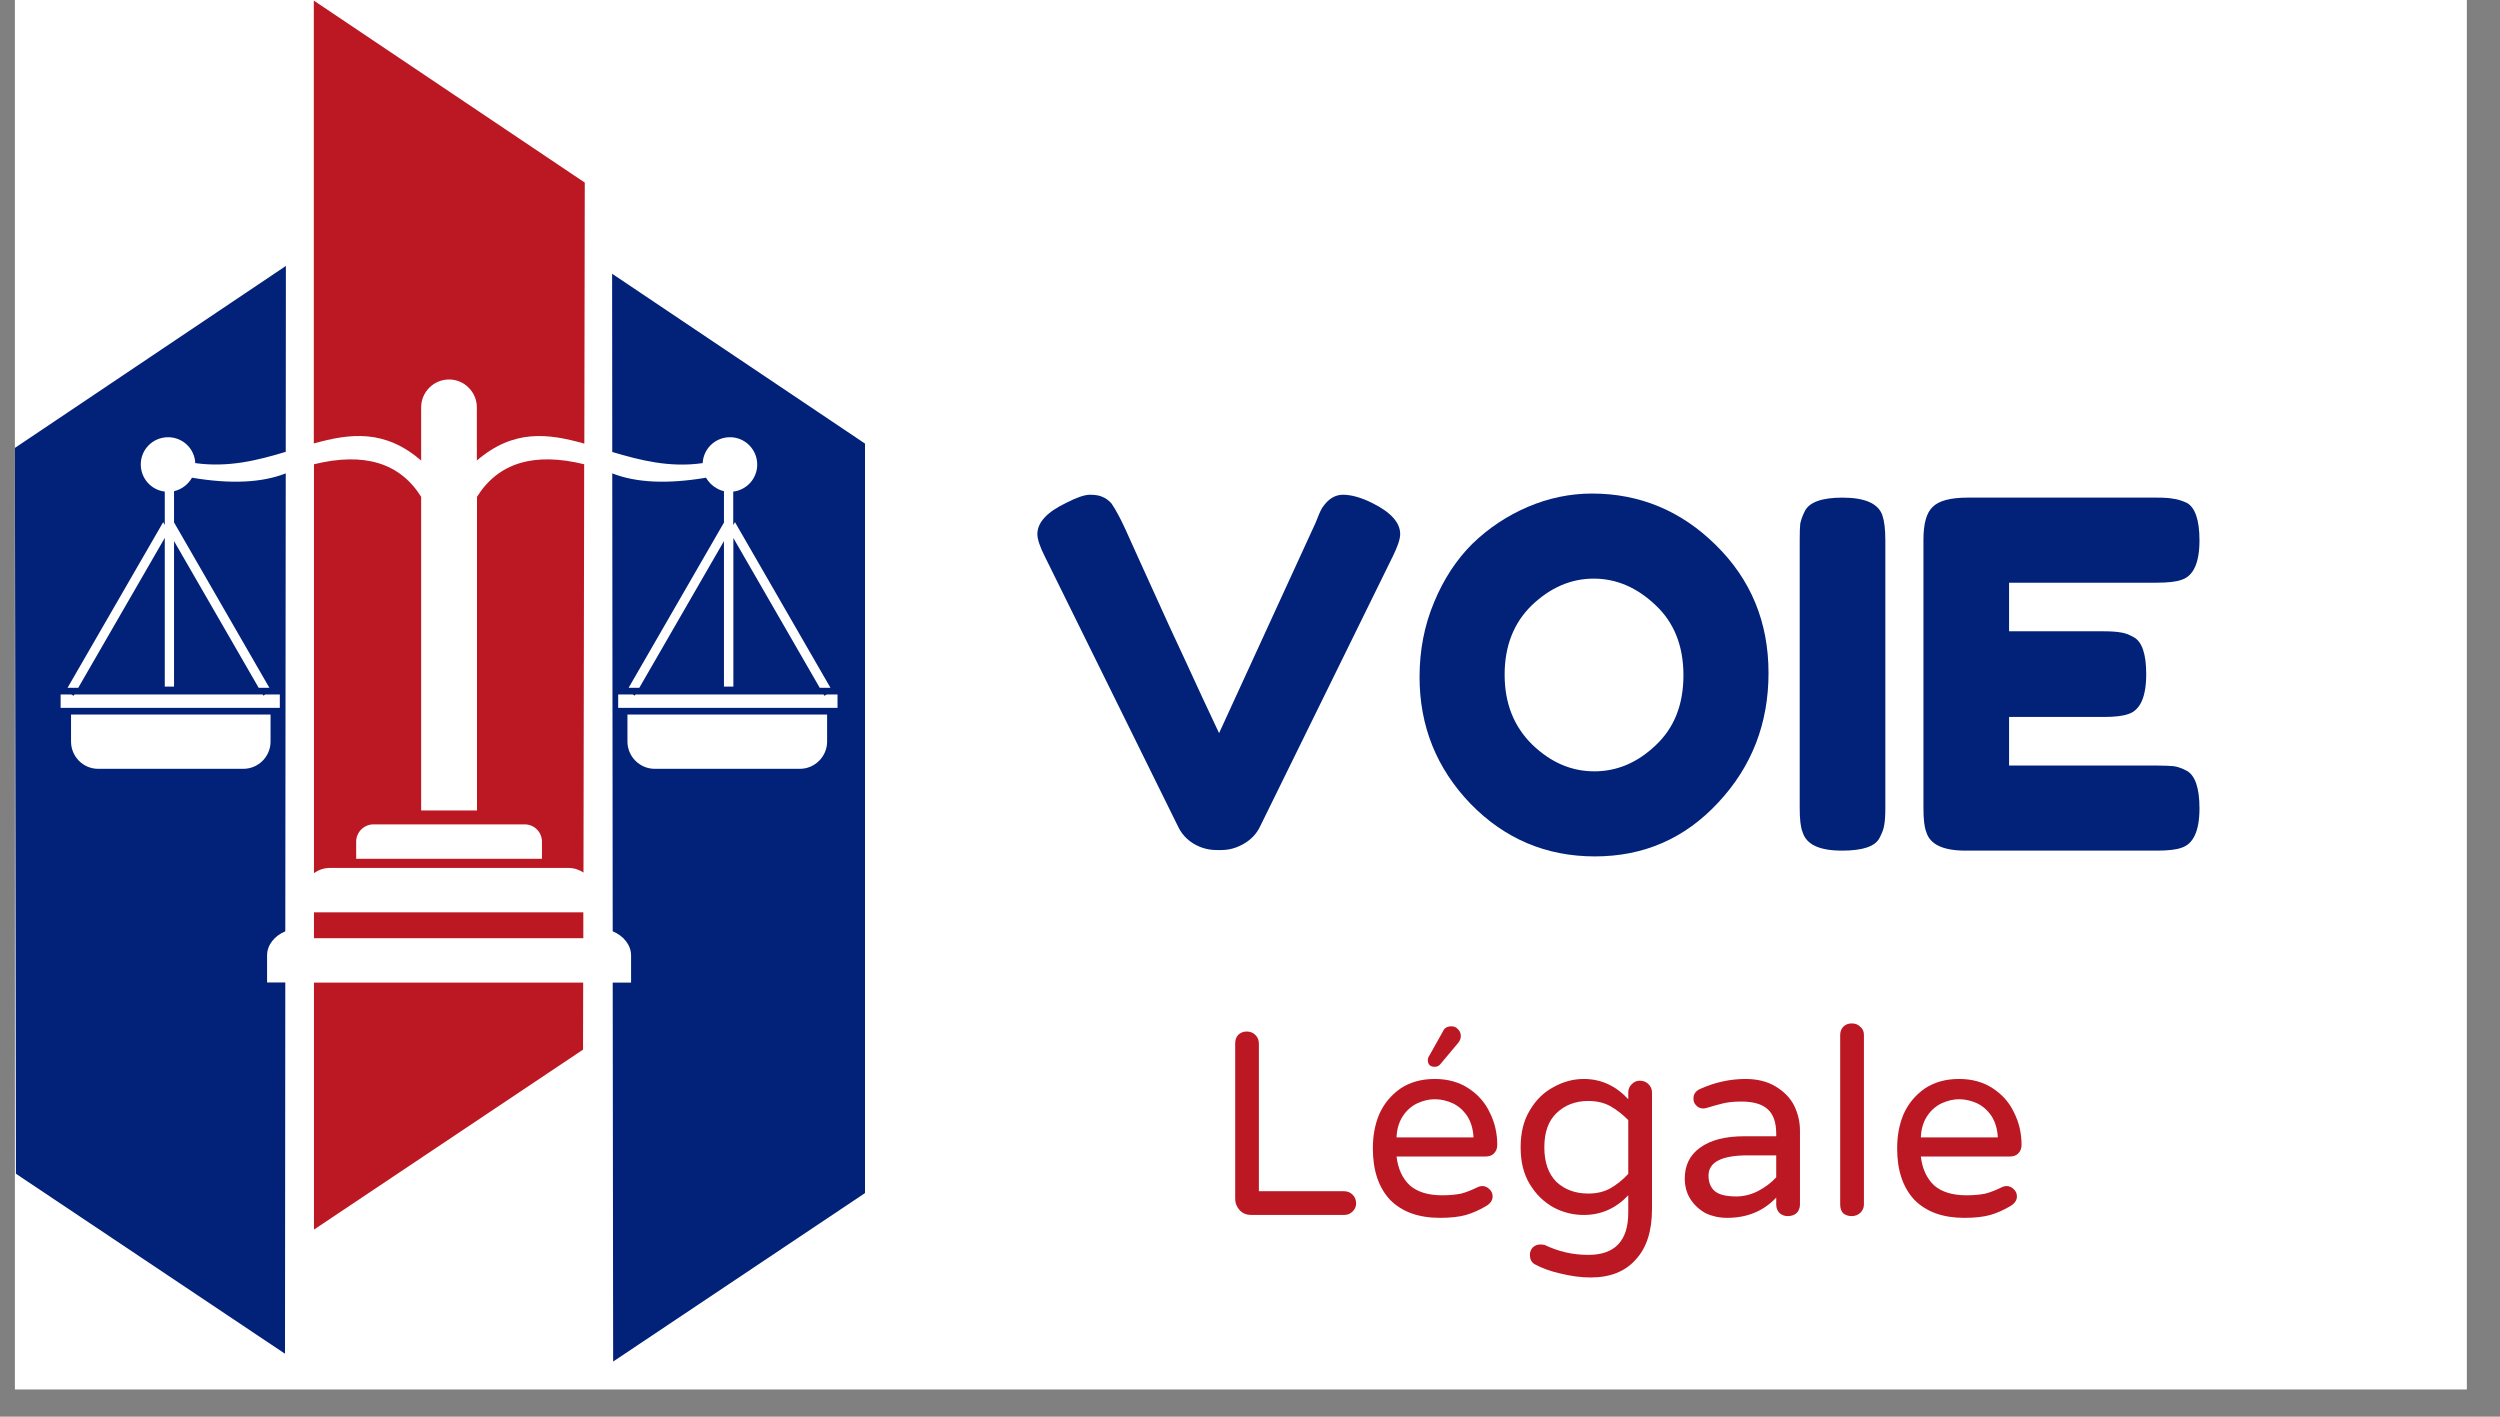
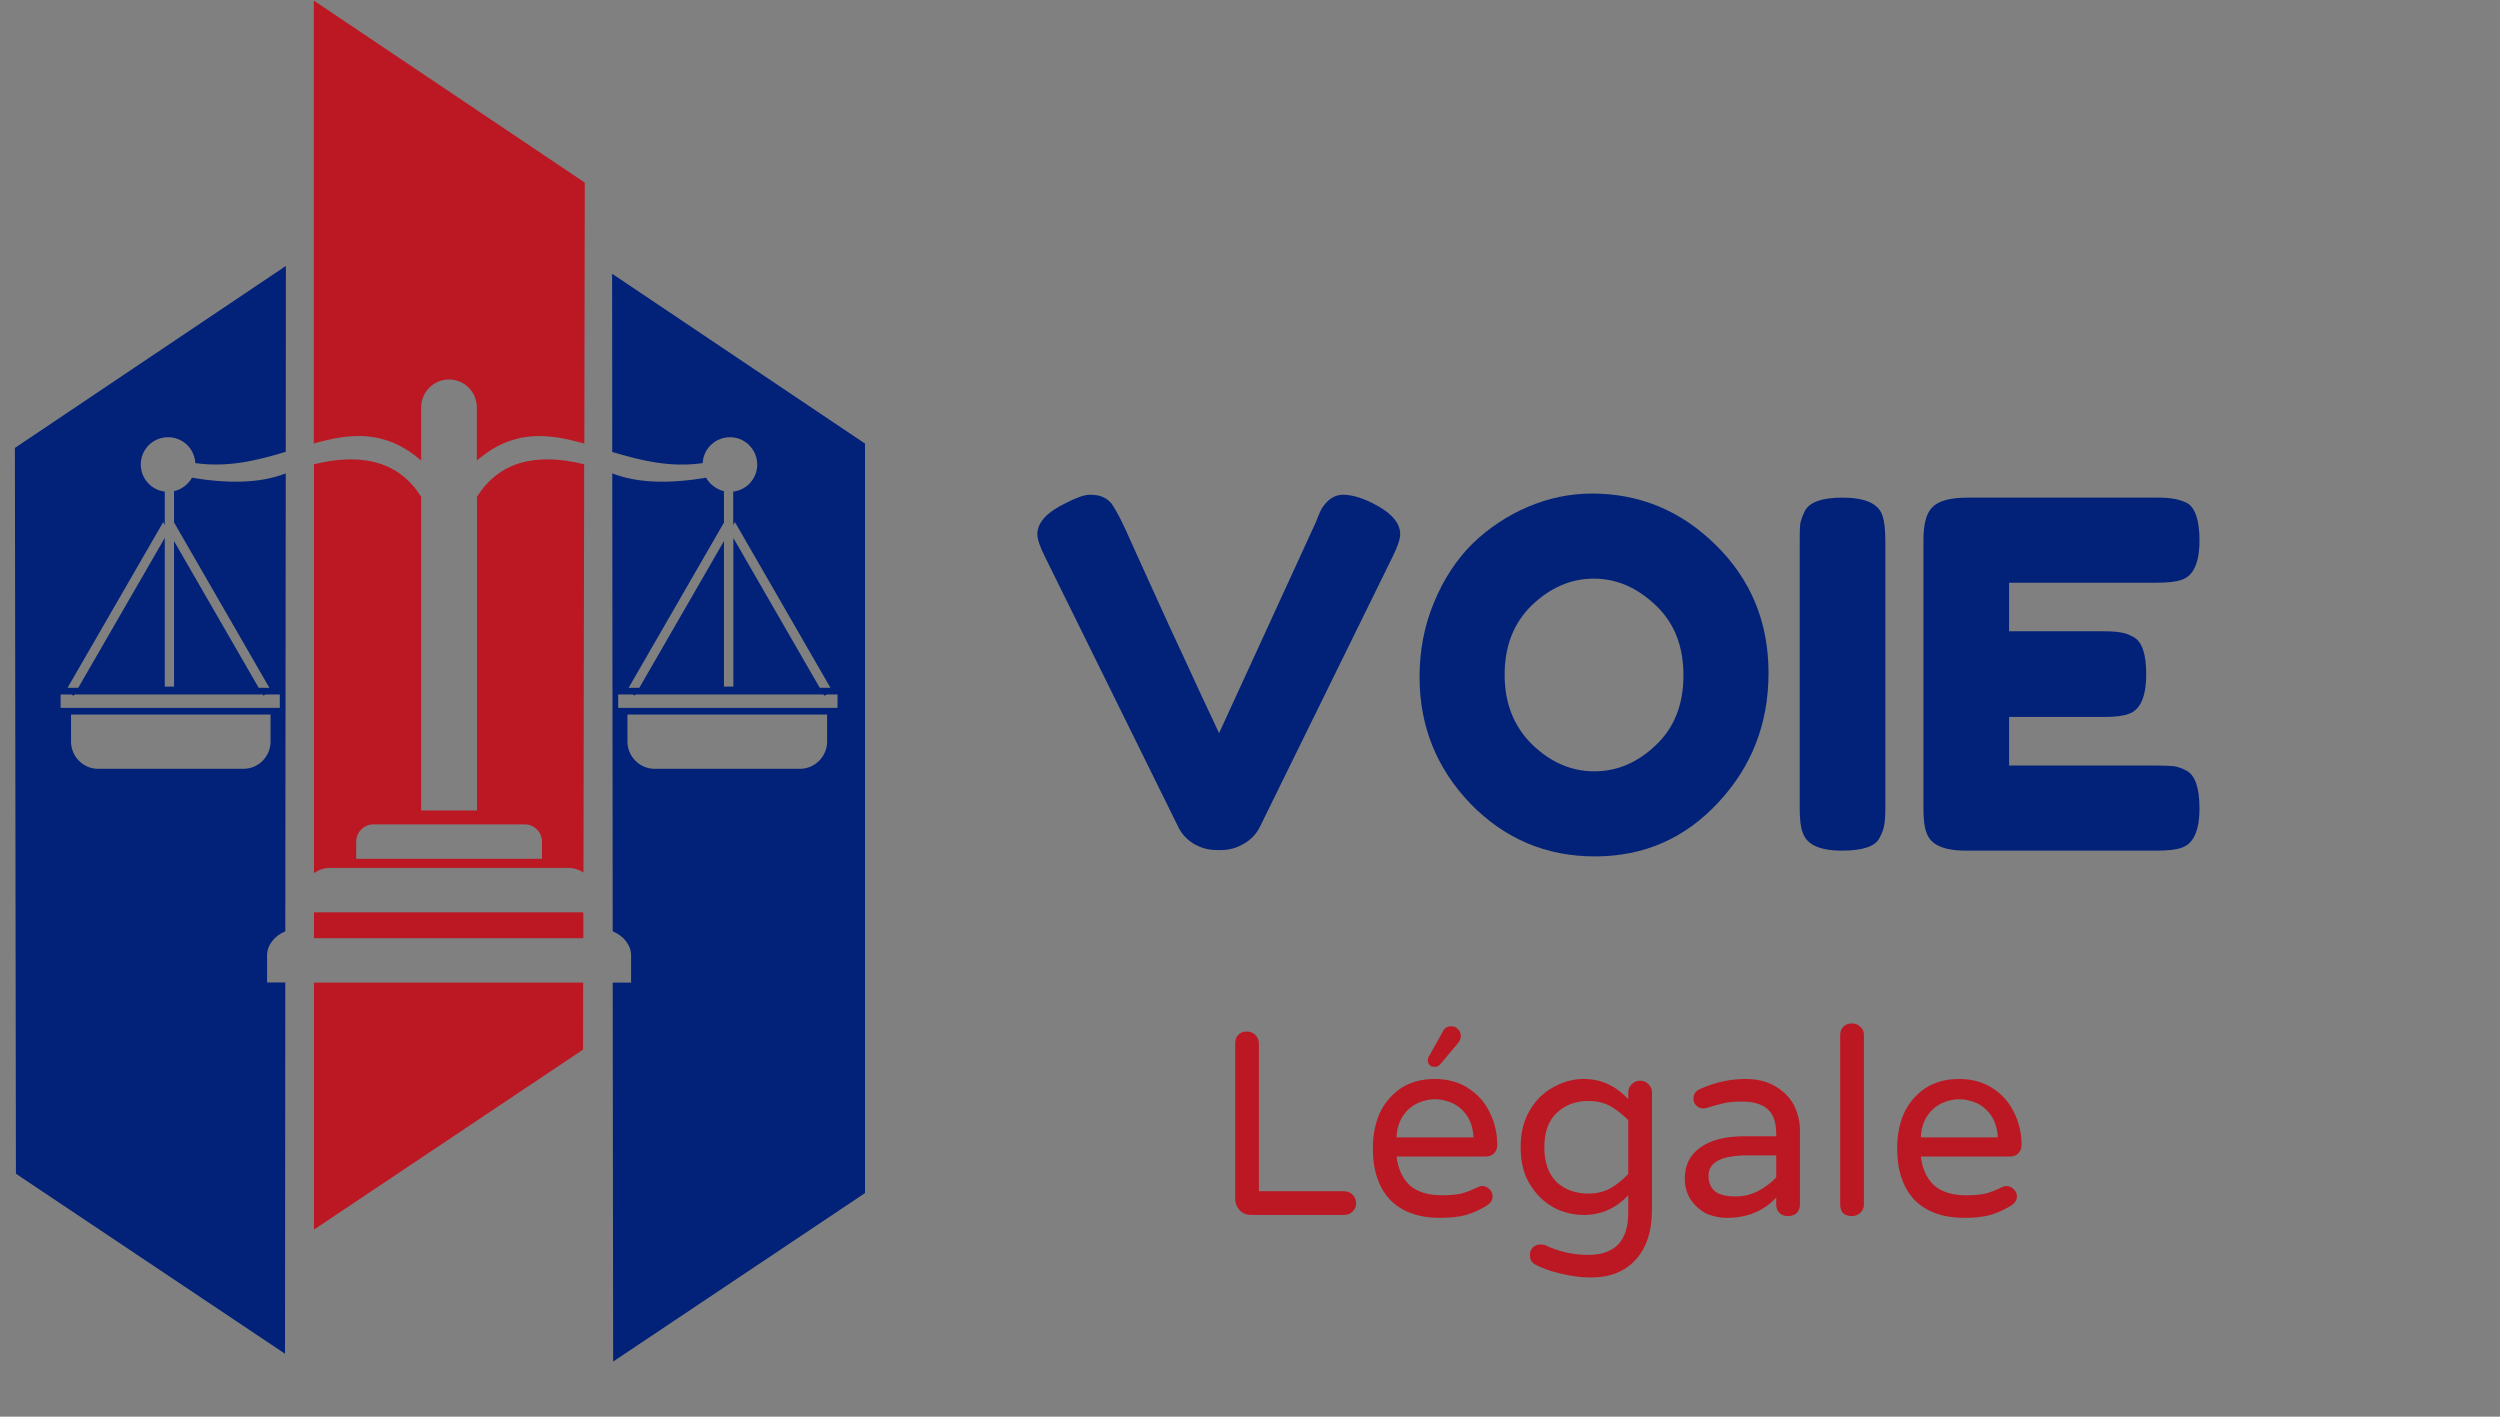
<svg xmlns="http://www.w3.org/2000/svg" width="90" zoomAndPan="magnify" viewBox="0 0 67.5 38.25" height="51" preserveAspectRatio="xMidYMid meet" version="1.0">
  <rect x="0" y="0" width="67.5" height="38.25" fill="#808080" stroke="none" />
  <defs>
    <g />
    <clipPath id="387297feb2">
      <path d="M 0.402 0 L 66.605 0 L 66.605 37.516 L 0.402 37.516 Z M 0.402 0 " clip-rule="nonzero" />
    </clipPath>
    <clipPath id="1de33af977">
      <path d="M 0.402 7 L 23.355 7 L 23.355 37 L 0.402 37 Z M 0.402 7 " clip-rule="nonzero" />
    </clipPath>
  </defs>
  <g clip-path="url(#387297feb2)">
-     <path fill="#ffffff" d="M 0.402 0 L 66.605 0 L 66.605 37.516 L 0.402 37.516 Z M 0.402 0 " fill-opacity="1" fill-rule="nonzero" />
-   </g>
+     </g>
  <path fill="#bc1823" d="M 15.777 11.973 L 15.789 4.93 L 8.473 0.016 L 8.473 11.973 C 9.461 11.699 10.383 11.586 11.371 12.434 L 11.371 11 C 11.371 10.586 11.707 10.246 12.125 10.246 C 12.539 10.246 12.875 10.586 12.875 11 L 12.875 12.434 C 13.863 11.586 14.789 11.699 15.773 11.977 Z M 12.125 25.332 L 15.75 25.332 L 15.75 24.633 L 8.477 24.633 L 8.477 25.332 Z M 15.746 26.531 L 8.477 26.531 L 8.477 33.199 L 15.742 28.34 Z M 15.773 12.535 C 14.418 12.203 13.453 12.496 12.879 13.414 L 12.879 21.883 L 11.371 21.883 L 11.371 13.414 C 10.797 12.496 9.832 12.203 8.477 12.535 L 8.477 23.574 C 8.598 23.488 8.746 23.434 8.906 23.434 L 15.344 23.434 C 15.496 23.434 15.637 23.48 15.754 23.559 Z M 10.082 22.258 L 14.168 22.258 C 14.426 22.258 14.633 22.469 14.633 22.723 L 14.633 23.188 L 9.617 23.188 L 9.617 22.723 C 9.617 22.469 9.828 22.258 10.082 22.258 Z M 10.082 22.258 " fill-opacity="1" fill-rule="evenodd" />
  <g clip-path="url(#1de33af977)">
    <path fill="#022179" d="M 7.703 25.145 L 7.715 12.781 C 7.07 13.035 6.227 13.074 5.184 12.898 C 5.082 13.078 4.906 13.215 4.699 13.262 L 4.699 14.09 L 4.695 14.098 L 4.699 14.105 L 7.273 18.57 L 6.984 18.57 L 4.699 14.609 L 4.699 18.539 L 4.449 18.539 L 4.449 14.523 L 2.113 18.57 L 1.824 18.57 L 4.406 14.098 L 4.449 14.176 L 4.449 13.273 C 4.082 13.23 3.801 12.918 3.801 12.539 C 3.801 12.133 4.129 11.805 4.539 11.805 C 4.934 11.805 5.254 12.113 5.273 12.504 C 6.168 12.629 6.969 12.426 7.715 12.199 L 7.719 7.18 L 0.402 12.094 L 0.43 31.691 L 7.695 36.551 L 7.703 26.527 L 7.211 26.527 L 7.211 25.797 C 7.211 25.512 7.414 25.266 7.703 25.145 Z M 19.547 13.59 L 19.547 13.262 C 19.477 13.246 19.41 13.219 19.352 13.184 C 19.23 13.117 19.133 13.02 19.062 12.898 C 18.023 13.074 17.176 13.035 16.531 12.781 L 16.543 25.145 C 16.836 25.266 17.039 25.516 17.039 25.797 L 17.039 26.531 L 16.543 26.531 L 16.555 36.762 L 23.82 31.902 L 23.844 12.305 L 16.527 7.391 L 16.531 12.203 C 17.281 12.426 18.078 12.633 18.973 12.504 C 18.973 12.48 18.977 12.453 18.98 12.426 C 19.035 12.074 19.34 11.805 19.711 11.805 C 20.117 11.805 20.445 12.137 20.445 12.543 C 20.445 12.918 20.164 13.23 19.797 13.273 L 19.797 14.176 L 19.844 14.098 L 22.422 18.57 L 22.133 18.57 L 19.801 14.527 L 19.801 18.539 L 19.547 18.539 L 19.547 14.609 L 17.262 18.57 L 16.973 18.57 L 19.547 14.109 L 19.555 14.098 L 19.547 14.09 Z M 21.598 20.758 L 17.676 20.758 C 17.273 20.758 16.941 20.426 16.941 20.023 L 16.941 19.293 L 22.332 19.293 L 22.332 20.023 C 22.332 20.426 22 20.758 21.598 20.758 Z M 22.613 19.113 L 16.691 19.113 L 16.691 18.75 L 17.082 18.75 L 17.141 18.781 L 17.16 18.75 L 22.234 18.75 L 22.258 18.785 L 22.324 18.75 L 22.613 18.75 Z M 6.57 20.758 L 2.648 20.758 C 2.246 20.758 1.918 20.426 1.918 20.023 L 1.918 19.293 L 7.305 19.293 L 7.305 20.023 C 7.305 20.426 6.977 20.758 6.57 20.758 Z M 7.555 19.113 L 1.637 19.113 L 1.637 18.75 L 1.922 18.75 L 1.988 18.785 L 2.012 18.75 L 7.09 18.75 L 7.109 18.781 L 7.168 18.75 L 7.555 18.75 Z M 7.555 19.113 " fill-opacity="1" fill-rule="evenodd" />
  </g>
  <g fill="#022179" fill-opacity="1">
    <g transform="translate(27.821, 22.967)">
      <g>
        <path d="M 9.219 -9.391 C 9.727 -9.141 9.984 -8.859 9.984 -8.547 C 9.984 -8.41 9.914 -8.207 9.781 -7.938 L 6.203 -0.656 C 6.109 -0.457 5.961 -0.301 5.766 -0.188 C 5.566 -0.07 5.363 -0.016 5.156 -0.016 L 5.031 -0.016 C 4.812 -0.016 4.602 -0.07 4.406 -0.188 C 4.219 -0.301 4.078 -0.457 3.984 -0.656 L 0.391 -7.938 C 0.254 -8.207 0.188 -8.41 0.188 -8.547 C 0.188 -8.859 0.445 -9.141 0.969 -9.391 C 1.25 -9.535 1.461 -9.609 1.609 -9.609 C 1.766 -9.609 1.879 -9.586 1.953 -9.547 C 2.035 -9.516 2.113 -9.457 2.188 -9.375 C 2.258 -9.27 2.328 -9.156 2.391 -9.031 C 2.461 -8.906 2.629 -8.547 2.891 -7.953 C 3.16 -7.359 3.445 -6.727 3.75 -6.062 C 4.062 -5.395 4.352 -4.766 4.625 -4.172 C 4.906 -3.578 5.062 -3.242 5.094 -3.172 L 7.703 -8.859 C 7.766 -9.023 7.82 -9.156 7.875 -9.25 C 8.031 -9.488 8.219 -9.609 8.438 -9.609 C 8.664 -9.609 8.926 -9.535 9.219 -9.391 Z M 9.219 -9.391 " />
      </g>
    </g>
  </g>
  <g fill="#022179" fill-opacity="1">
    <g transform="translate(38, 22.967)">
      <g>
        <path d="M 4.984 -9.641 C 6.273 -9.641 7.391 -9.176 8.328 -8.25 C 9.273 -7.32 9.75 -6.172 9.75 -4.797 C 9.75 -3.43 9.297 -2.266 8.391 -1.297 C 7.492 -0.328 6.383 0.156 5.062 0.156 C 3.75 0.156 2.629 -0.316 1.703 -1.266 C 0.785 -2.223 0.328 -3.363 0.328 -4.688 C 0.328 -5.406 0.457 -6.078 0.719 -6.703 C 0.977 -7.328 1.32 -7.852 1.75 -8.281 C 2.188 -8.707 2.688 -9.039 3.25 -9.281 C 3.812 -9.52 4.391 -9.641 4.984 -9.641 Z M 2.625 -4.75 C 2.625 -3.977 2.875 -3.348 3.375 -2.859 C 3.875 -2.379 4.43 -2.141 5.047 -2.141 C 5.66 -2.141 6.211 -2.375 6.703 -2.844 C 7.203 -3.312 7.453 -3.941 7.453 -4.734 C 7.453 -5.523 7.203 -6.156 6.703 -6.625 C 6.203 -7.102 5.645 -7.344 5.031 -7.344 C 4.414 -7.344 3.859 -7.102 3.359 -6.625 C 2.867 -6.145 2.625 -5.52 2.625 -4.75 Z M 2.625 -4.75 " />
      </g>
    </g>
  </g>
  <g fill="#022179" fill-opacity="1">
    <g transform="translate(48.076, 22.967)">
      <g>
        <path d="M 0.516 -8.391 C 0.516 -8.586 0.52 -8.734 0.531 -8.828 C 0.551 -8.93 0.594 -9.047 0.656 -9.172 C 0.781 -9.41 1.117 -9.531 1.672 -9.531 C 2.285 -9.531 2.645 -9.367 2.75 -9.047 C 2.801 -8.898 2.828 -8.676 2.828 -8.375 L 2.828 -1.141 C 2.828 -0.93 2.816 -0.781 2.797 -0.688 C 2.785 -0.594 2.742 -0.477 2.672 -0.344 C 2.555 -0.113 2.219 0 1.656 0 C 1.051 0 0.695 -0.164 0.594 -0.5 C 0.539 -0.633 0.516 -0.852 0.516 -1.156 Z M 0.516 -8.391 " />
      </g>
    </g>
  </g>
  <g fill="#022179" fill-opacity="1">
    <g transform="translate(51.417, 22.967)">
      <g>
        <path d="M 2.828 -2.297 L 6.828 -2.297 C 7.023 -2.297 7.172 -2.289 7.266 -2.281 C 7.367 -2.27 7.488 -2.227 7.625 -2.156 C 7.852 -2.031 7.969 -1.691 7.969 -1.141 C 7.969 -0.535 7.805 -0.18 7.484 -0.078 C 7.336 -0.023 7.113 0 6.812 0 L 1.656 0 C 1.051 0 0.695 -0.164 0.594 -0.5 C 0.539 -0.633 0.516 -0.852 0.516 -1.156 L 0.516 -8.391 C 0.516 -8.828 0.598 -9.125 0.766 -9.281 C 0.93 -9.445 1.242 -9.531 1.703 -9.531 L 6.828 -9.531 C 7.023 -9.531 7.172 -9.52 7.266 -9.5 C 7.367 -9.488 7.488 -9.453 7.625 -9.391 C 7.852 -9.266 7.969 -8.926 7.969 -8.375 C 7.969 -7.77 7.805 -7.414 7.484 -7.312 C 7.336 -7.258 7.113 -7.234 6.812 -7.234 L 2.828 -7.234 L 2.828 -5.922 L 5.391 -5.922 C 5.586 -5.922 5.738 -5.91 5.844 -5.891 C 5.945 -5.879 6.062 -5.836 6.188 -5.766 C 6.414 -5.648 6.531 -5.316 6.531 -4.766 C 6.531 -4.148 6.367 -3.789 6.047 -3.688 C 5.898 -3.633 5.676 -3.609 5.375 -3.609 L 2.828 -3.609 Z M 2.828 -2.297 " />
      </g>
    </g>
  </g>
  <g fill="#bc1823" fill-opacity="1">
    <g transform="translate(32.662, 32.804)">
      <g>
        <path d="M 1.125 0 C 1 0 0.895 -0.039 0.812 -0.125 C 0.727 -0.219 0.688 -0.32 0.688 -0.438 L 0.688 -4.625 C 0.688 -4.719 0.711 -4.797 0.766 -4.859 C 0.828 -4.922 0.906 -4.953 1 -4.953 C 1.094 -4.953 1.172 -4.922 1.234 -4.859 C 1.297 -4.797 1.328 -4.719 1.328 -4.625 L 1.328 -0.641 L 3.625 -0.641 C 3.719 -0.641 3.797 -0.609 3.859 -0.547 C 3.922 -0.484 3.953 -0.406 3.953 -0.312 C 3.953 -0.227 3.922 -0.156 3.859 -0.094 C 3.797 -0.031 3.719 0 3.625 0 Z M 1.125 0 " />
      </g>
    </g>
  </g>
  <g fill="#bc1823" fill-opacity="1">
    <g transform="translate(36.723, 32.804)">
      <g>
        <path d="M 2.156 0.078 C 1.582 0.078 1.133 -0.082 0.812 -0.406 C 0.5 -0.738 0.344 -1.203 0.344 -1.797 C 0.344 -2.129 0.398 -2.438 0.516 -2.719 C 0.641 -3 0.828 -3.227 1.078 -3.406 C 1.336 -3.582 1.648 -3.672 2.016 -3.672 C 2.367 -3.672 2.672 -3.586 2.922 -3.422 C 3.18 -3.254 3.375 -3.035 3.5 -2.766 C 3.633 -2.504 3.703 -2.211 3.703 -1.891 C 3.703 -1.797 3.672 -1.719 3.609 -1.656 C 3.555 -1.602 3.477 -1.578 3.375 -1.578 L 0.984 -1.578 C 1.023 -1.242 1.145 -0.984 1.344 -0.797 C 1.551 -0.617 1.844 -0.531 2.219 -0.531 C 2.414 -0.531 2.586 -0.547 2.734 -0.578 C 2.879 -0.617 3.023 -0.676 3.172 -0.75 C 3.211 -0.77 3.254 -0.781 3.297 -0.781 C 3.367 -0.781 3.43 -0.754 3.484 -0.703 C 3.547 -0.648 3.578 -0.582 3.578 -0.5 C 3.578 -0.395 3.516 -0.305 3.391 -0.234 C 3.211 -0.129 3.035 -0.051 2.859 0 C 2.68 0.051 2.445 0.078 2.156 0.078 Z M 3.062 -2.094 C 3.051 -2.32 2.992 -2.516 2.891 -2.672 C 2.785 -2.828 2.656 -2.941 2.5 -3.016 C 2.344 -3.086 2.18 -3.125 2.016 -3.125 C 1.859 -3.125 1.703 -3.086 1.547 -3.016 C 1.391 -2.941 1.258 -2.828 1.156 -2.672 C 1.051 -2.516 0.992 -2.32 0.984 -2.094 Z M 2.016 -4 C 1.953 -4 1.906 -4.016 1.875 -4.047 C 1.844 -4.078 1.828 -4.125 1.828 -4.188 C 1.828 -4.227 1.844 -4.27 1.875 -4.312 L 2.234 -4.953 C 2.273 -5.047 2.352 -5.094 2.469 -5.094 C 2.539 -5.094 2.598 -5.066 2.641 -5.016 C 2.691 -4.973 2.719 -4.91 2.719 -4.828 C 2.719 -4.766 2.695 -4.707 2.656 -4.656 L 2.172 -4.078 C 2.129 -4.023 2.078 -4 2.016 -4 Z M 2.016 -4 " />
      </g>
    </g>
  </g>
  <g fill="#bc1823" fill-opacity="1">
    <g transform="translate(40.713, 32.804)">
      <g>
        <path d="M 2.234 1.688 C 1.961 1.688 1.688 1.648 1.406 1.578 C 1.133 1.516 0.906 1.43 0.719 1.328 C 0.633 1.273 0.594 1.191 0.594 1.078 C 0.594 1.004 0.617 0.938 0.672 0.875 C 0.734 0.82 0.801 0.797 0.875 0.797 C 0.914 0.797 0.957 0.801 1 0.812 C 1.363 0.988 1.754 1.078 2.172 1.078 C 2.891 1.078 3.25 0.695 3.25 -0.062 L 3.25 -0.531 C 2.914 -0.176 2.516 0 2.047 0 C 1.766 0 1.492 -0.066 1.234 -0.203 C 0.973 -0.348 0.758 -0.555 0.594 -0.828 C 0.426 -1.098 0.344 -1.43 0.344 -1.828 C 0.344 -2.223 0.426 -2.555 0.594 -2.828 C 0.758 -3.109 0.973 -3.316 1.234 -3.453 C 1.492 -3.598 1.766 -3.672 2.047 -3.672 C 2.516 -3.672 2.914 -3.488 3.25 -3.125 L 3.25 -3.312 C 3.25 -3.395 3.281 -3.469 3.344 -3.531 C 3.406 -3.594 3.477 -3.625 3.562 -3.625 C 3.656 -3.625 3.734 -3.594 3.797 -3.531 C 3.859 -3.469 3.891 -3.395 3.891 -3.312 L 3.891 -0.156 C 3.891 0.438 3.742 0.891 3.453 1.203 C 3.172 1.523 2.766 1.688 2.234 1.688 Z M 2.172 -0.578 C 2.398 -0.578 2.598 -0.625 2.766 -0.719 C 2.93 -0.812 3.094 -0.941 3.25 -1.109 L 3.25 -2.562 C 3.094 -2.719 2.93 -2.844 2.766 -2.938 C 2.598 -3.031 2.398 -3.078 2.172 -3.078 C 1.828 -3.078 1.539 -2.969 1.312 -2.75 C 1.094 -2.539 0.984 -2.234 0.984 -1.828 C 0.984 -1.422 1.094 -1.109 1.312 -0.891 C 1.539 -0.68 1.828 -0.578 2.172 -0.578 Z M 2.172 -0.578 " />
      </g>
    </g>
  </g>
  <g fill="#bc1823" fill-opacity="1">
    <g transform="translate(45.161, 32.804)">
      <g>
        <path d="M 1.469 0.078 C 1.258 0.078 1.066 0.035 0.891 -0.047 C 0.723 -0.141 0.586 -0.266 0.484 -0.422 C 0.379 -0.586 0.328 -0.773 0.328 -0.984 C 0.328 -1.336 0.461 -1.613 0.734 -1.812 C 1.016 -2.02 1.414 -2.125 1.938 -2.125 L 2.797 -2.125 L 2.797 -2.188 C 2.797 -2.5 2.719 -2.723 2.562 -2.859 C 2.414 -2.992 2.18 -3.062 1.859 -3.062 C 1.672 -3.062 1.508 -3.047 1.375 -3.016 C 1.238 -2.984 1.086 -2.941 0.922 -2.891 C 0.879 -2.879 0.848 -2.875 0.828 -2.875 C 0.754 -2.875 0.691 -2.898 0.641 -2.953 C 0.586 -3.004 0.562 -3.066 0.562 -3.141 C 0.562 -3.266 0.625 -3.352 0.75 -3.406 C 1.145 -3.582 1.551 -3.672 1.969 -3.672 C 2.289 -3.672 2.562 -3.602 2.781 -3.469 C 3.008 -3.332 3.176 -3.16 3.281 -2.953 C 3.383 -2.742 3.438 -2.52 3.438 -2.281 L 3.438 -0.281 C 3.438 -0.188 3.406 -0.109 3.344 -0.047 C 3.281 0.004 3.203 0.031 3.109 0.031 C 3.023 0.031 2.953 0.004 2.891 -0.047 C 2.828 -0.109 2.797 -0.188 2.797 -0.281 L 2.797 -0.469 C 2.453 -0.102 2.008 0.078 1.469 0.078 Z M 1.719 -0.5 C 1.914 -0.5 2.109 -0.547 2.297 -0.641 C 2.492 -0.742 2.66 -0.867 2.797 -1.016 L 2.797 -1.609 L 2.031 -1.609 C 1.32 -1.609 0.969 -1.426 0.969 -1.062 C 0.969 -0.883 1.023 -0.742 1.141 -0.641 C 1.254 -0.547 1.445 -0.5 1.719 -0.5 Z M 1.719 -0.5 " />
      </g>
    </g>
  </g>
  <g fill="#bc1823" fill-opacity="1">
    <g transform="translate(49.123, 32.804)">
      <g>
        <path d="M 0.875 0.031 C 0.781 0.031 0.703 0.004 0.641 -0.047 C 0.586 -0.109 0.562 -0.188 0.562 -0.281 L 0.562 -4.859 C 0.562 -4.941 0.586 -5.016 0.641 -5.078 C 0.703 -5.141 0.781 -5.172 0.875 -5.172 C 0.969 -5.172 1.047 -5.141 1.109 -5.078 C 1.172 -5.023 1.203 -4.953 1.203 -4.859 L 1.203 -0.281 C 1.203 -0.188 1.164 -0.109 1.094 -0.047 C 1.031 0.004 0.957 0.031 0.875 0.031 Z M 0.875 0.031 " />
      </g>
    </g>
  </g>
  <g fill="#bc1823" fill-opacity="1">
    <g transform="translate(50.879, 32.804)">
      <g>
        <path d="M 2.156 0.078 C 1.582 0.078 1.133 -0.082 0.812 -0.406 C 0.5 -0.738 0.344 -1.203 0.344 -1.797 C 0.344 -2.129 0.398 -2.438 0.516 -2.719 C 0.641 -3 0.828 -3.227 1.078 -3.406 C 1.336 -3.582 1.648 -3.672 2.016 -3.672 C 2.367 -3.672 2.672 -3.586 2.922 -3.422 C 3.18 -3.254 3.375 -3.035 3.5 -2.766 C 3.633 -2.504 3.703 -2.211 3.703 -1.891 C 3.703 -1.797 3.672 -1.719 3.609 -1.656 C 3.555 -1.602 3.477 -1.578 3.375 -1.578 L 0.984 -1.578 C 1.023 -1.242 1.145 -0.984 1.344 -0.797 C 1.551 -0.617 1.844 -0.531 2.219 -0.531 C 2.414 -0.531 2.586 -0.547 2.734 -0.578 C 2.879 -0.617 3.023 -0.676 3.172 -0.75 C 3.211 -0.77 3.254 -0.781 3.297 -0.781 C 3.367 -0.781 3.43 -0.754 3.484 -0.703 C 3.547 -0.648 3.578 -0.582 3.578 -0.5 C 3.578 -0.395 3.516 -0.305 3.391 -0.234 C 3.211 -0.129 3.035 -0.051 2.859 0 C 2.68 0.051 2.445 0.078 2.156 0.078 Z M 3.062 -2.094 C 3.051 -2.32 2.992 -2.516 2.891 -2.672 C 2.785 -2.828 2.656 -2.941 2.5 -3.016 C 2.344 -3.086 2.18 -3.125 2.016 -3.125 C 1.859 -3.125 1.703 -3.086 1.547 -3.016 C 1.391 -2.941 1.258 -2.828 1.156 -2.672 C 1.051 -2.516 0.992 -2.32 0.984 -2.094 Z M 3.062 -2.094 " />
      </g>
    </g>
  </g>
</svg>